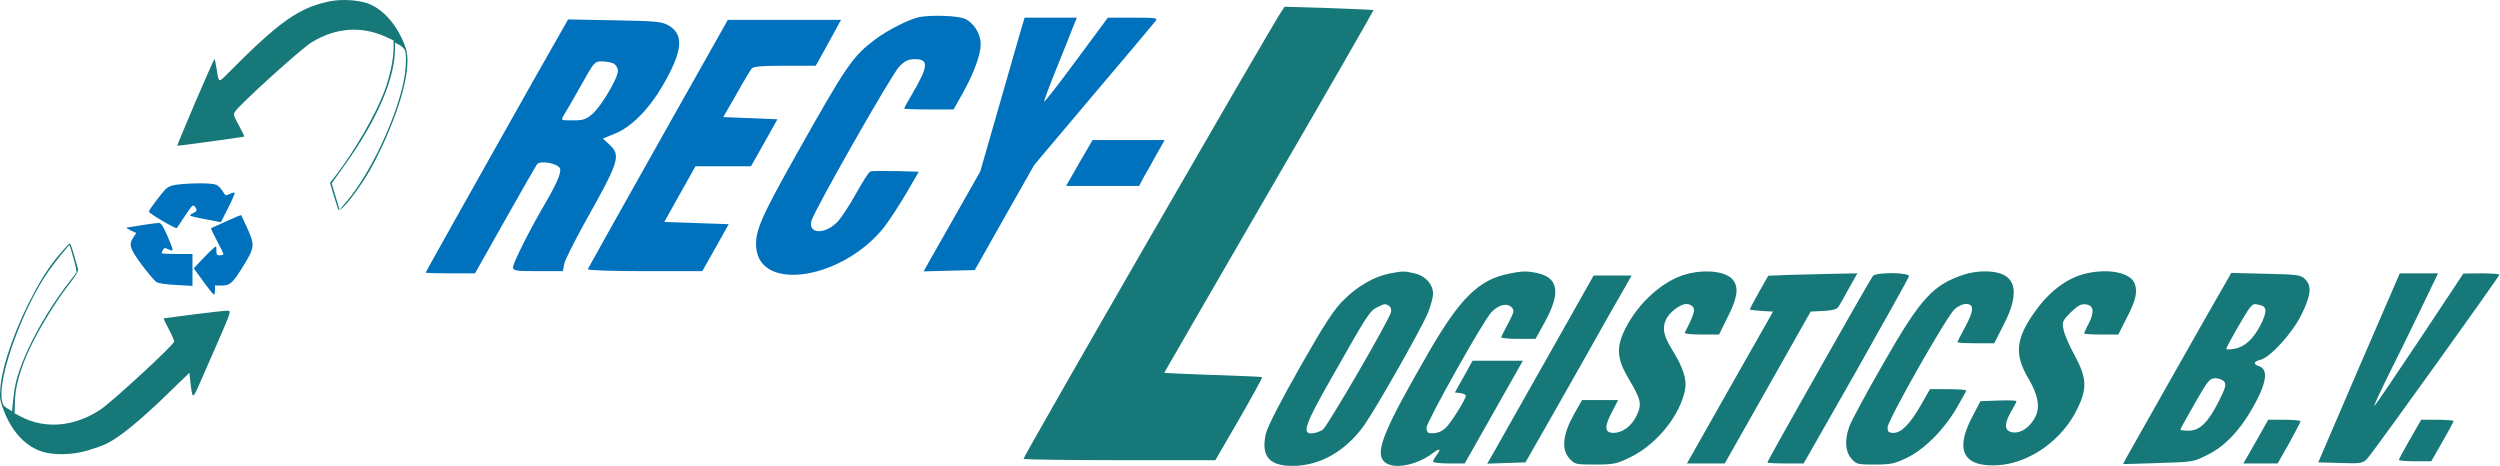
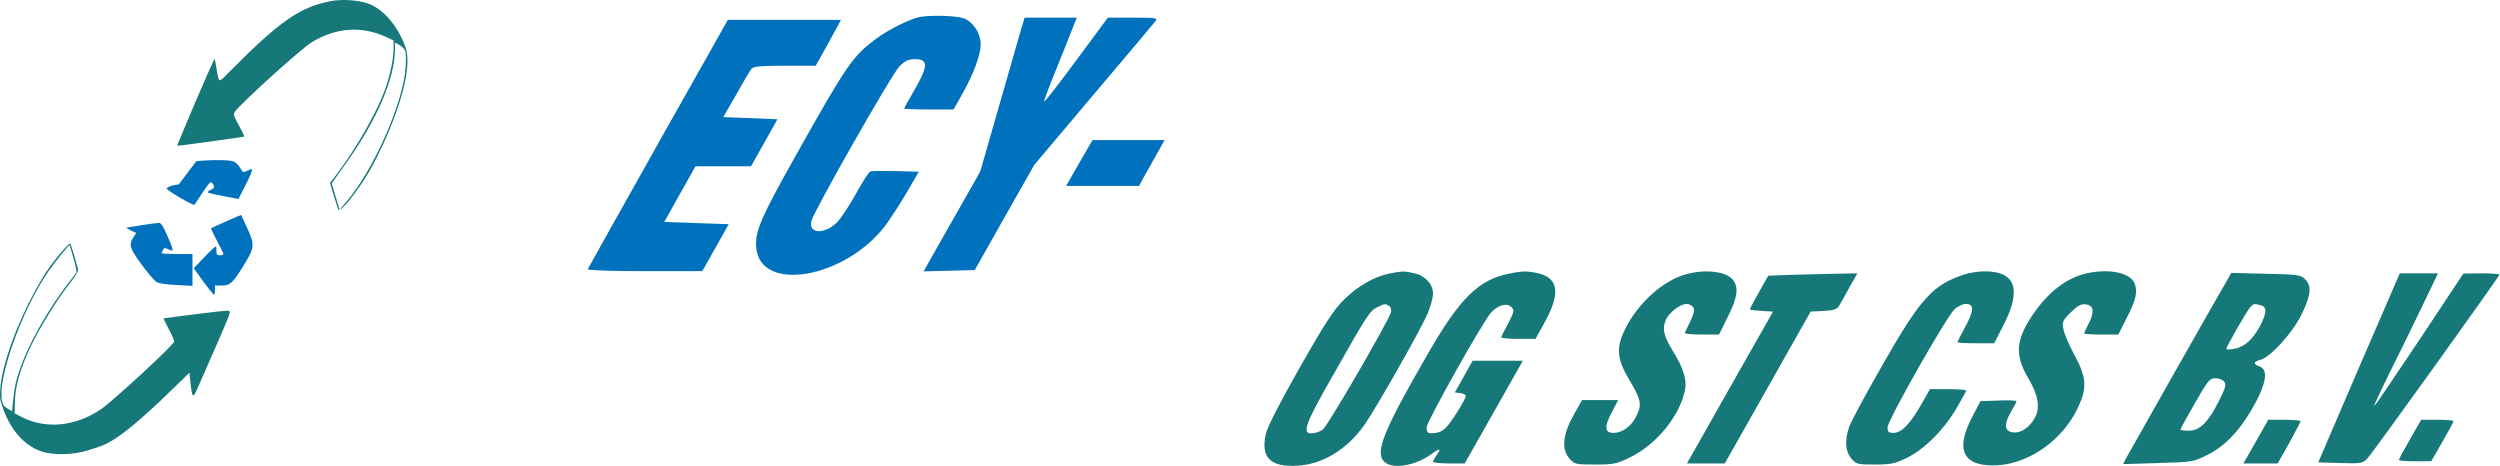
<svg xmlns="http://www.w3.org/2000/svg" width="100%" height="100%" viewBox="0 0 4015 749" version="1.1" xml:space="preserve" style="fill-rule:evenodd;clip-rule:evenodd;stroke-linejoin:round;stroke-miterlimit:2;">
  <path d="M530.428,1.943c-49.682,9.907 -81.298,32.04 -163.046,114.46c-17.163,17.285 -15.582,17.917 -19.873,-7.589c-1.129,-7.377 -2.484,-13.701 -2.936,-14.123c-0.452,-0.421 -14.227,30.565 -30.712,68.929c-16.26,38.364 -29.583,70.194 -29.132,70.405c0.904,0.632 106.59,-13.913 107.493,-14.756c0.452,-0.421 -3.387,-8.431 -8.581,-17.917c-9.033,-16.653 -9.259,-17.496 -5.646,-22.765c7.904,-11.805 106.138,-100.759 121.946,-110.245c39.294,-24.241 80.62,-27.192 120.365,-8.853l11.743,5.481l0,12.015c0,18.339 -5.645,45.32 -14.678,69.561c-14.002,37.31 -47.198,94.856 -78.136,135.329l-9.259,11.804l5.872,19.814c3.387,10.751 6.548,20.869 7.226,22.555c1.581,4.427 12.42,-6.113 27.777,-27.192c17.162,-23.609 28.905,-43.845 43.358,-74.831c32.971,-71.669 46.746,-129.637 37.261,-157.462c-12.194,-34.78 -35.454,-61.973 -60.747,-71.037c-16.485,-5.691 -41.778,-7.167 -60.295,-3.583Zm120.139,79.258c1.355,3.162 1.807,14.123 0.903,26.559c-3.387,56.071 -51.036,164.418 -94.621,215.641l-11.517,13.49l-6.323,-21.29l-6.323,-21.079l20.776,-29.089c51.94,-72.302 80.846,-139.334 80.846,-186.762l-0,-10.329l7,3.795c3.839,2.108 8.13,6.113 9.259,9.064Z" style="fill:#167878;fill-rule:nonzero;" />
-   <path d="M2057.87,18.548c-21.759,33.34 -415.876,716.992 -414.121,718.396c1.053,1.052 70.892,2.105 155.12,2.105l153.014,0l38.254,-65.978c21.057,-36.499 37.551,-66.681 36.85,-67.383c-0.702,-0.702 -36.148,-2.106 -78.964,-3.509c-43.167,-1.404 -78.262,-3.159 -78.262,-3.51c-0,-0.351 75.805,-131.255 168.456,-291.289c93.002,-159.682 168.105,-290.938 167.754,-291.289c-0.702,-0.35 -32.989,-1.754 -71.945,-3.158l-70.892,-2.106l-5.264,7.721Z" style="fill:#167878;fill-rule:nonzero;" />
  <path d="M1476.7,27.322c-15.792,3.158 -51.589,21.057 -70.892,35.797c-36.498,27.374 -45.974,41.061 -127.044,185.302c-57.205,101.775 -66.68,123.885 -64.224,149.504c6.318,72.296 140.732,49.835 206.359,-34.393c8.423,-11.23 24.216,-35.446 35.095,-54.046l19.653,-33.691l-37.2,-1.053c-20.004,-0.351 -38.605,-0.351 -40.71,0.702c-2.457,0.702 -12.635,16.845 -23.163,35.797c-10.529,18.951 -23.865,39.306 -30.182,45.623c-20.004,20.004 -46.325,18.952 -41.412,-1.754c3.86,-15.793 129.15,-236.19 141.433,-248.473c9.125,-9.125 14.389,-11.582 24.917,-11.582c22.812,0 21.759,11.231 -4.562,56.152c-7.019,11.933 -12.634,22.11 -12.634,23.163c-0,0.702 17.898,1.404 39.657,1.404l39.658,-0l14.389,-25.619c17.898,-31.937 29.128,-62.119 29.128,-78.964c0,-17.197 -11.23,-35.095 -26.321,-41.412c-11.581,-4.563 -51.94,-5.967 -71.945,-2.457Z" style="fill:#0071bd;fill-rule:nonzero;" />
  <path d="M1638.49,51.888c-3.86,13.337 -19.653,68.787 -35.446,123.535l-28.777,100.021l-36.85,64.926c-20.355,35.797 -40.71,71.944 -45.624,80.367l-8.423,15.091l82.123,-2.106l47.729,-84.579l47.729,-84.228l94.757,-112.304c52.292,-61.416 96.862,-114.761 99.67,-118.27c4.562,-5.615 2.106,-5.966 -35.797,-5.966l-40.359,-0l-51.239,69.137c-28.076,38.254 -51.239,67.733 -51.239,65.628c0,-1.755 8.774,-25.62 19.653,-52.292c10.88,-27.023 22.812,-56.503 26.322,-65.979l6.668,-16.494l-83.878,-0l-7.019,23.513Z" style="fill:#0071bd;fill-rule:nonzero;" />
-   <path d="M903.595,46.624c-20.706,35.446 -220.046,389.906 -220.046,391.31c0,0.351 17.899,1.053 39.658,1.053l39.657,-0l48.08,-85.281c26.322,-46.677 49.484,-87.036 51.239,-89.493c4.563,-7.37 34.744,-1.754 37.201,6.668c2.457,7.019 -5.966,25.62 -29.48,65.628c-22.11,38.254 -45.974,86.334 -45.974,92.651c-0,5.615 4.211,6.317 40.008,6.317l40.008,0l2.106,-11.23c1.053,-6.317 16.144,-35.797 32.638,-65.979c56.152,-100.021 58.96,-108.444 40.009,-125.991l-10.529,-9.827l20.004,-8.072c25.62,-10.528 53.696,-38.604 75.455,-75.805c33.34,-57.205 35.797,-83.877 8.423,-98.617c-9.476,-5.264 -22.812,-6.317 -85.632,-7.37l-74.051,-1.404l-8.774,15.442Zm82.123,55.45c3.509,2.106 6.668,7.37 6.668,11.582c-0,11.932 -26.321,56.152 -40.359,68.786c-10.88,9.476 -15.091,10.879 -31.937,10.879c-19.653,0 -19.653,0 -14.74,-8.071c2.808,-4.212 15.091,-25.62 27.374,-47.379c21.408,-38.253 22.11,-39.306 34.042,-39.306c6.668,-0 15.091,1.755 18.952,3.509Z" style="fill:#0071bd;fill-rule:nonzero;" />
  <path d="M1056.96,230.522c-61.417,109.146 -112.304,200.042 -113.006,201.797c-0.702,1.754 37.902,3.158 91.247,3.158l92.651,0l21.408,-37.902l21.057,-37.552l-51.59,-1.755l-51.941,-1.755l24.918,-44.57l25.268,-44.922l89.142,0l21.408,-37.903l21.057,-37.551l-87.036,-3.51l21.057,-36.499c11.23,-20.355 22.461,-38.955 24.566,-41.412c2.808,-3.509 16.846,-4.562 53.345,-4.562l49.484,-0l5.615,-9.827c2.808,-5.264 11.932,-21.759 20.355,-36.85l14.74,-27.023l-181.792,0l-111.953,198.638Z" style="fill:#0071bd;fill-rule:nonzero;" />
  <path d="M1733.24,261.757l-21.057,36.85l117.217,-0l7.019,-13.337c4.212,-7.019 13.337,-23.513 20.707,-36.849l13.336,-23.514l-115.814,-0l-21.408,36.85Z" style="fill:#0071bd;fill-rule:nonzero;" />
-   <path d="M286.988,296.208c-10.163,1.054 -15.582,2.951 -19.647,6.324c-6.323,5.481 -28.229,34.57 -28.229,37.31c0.226,2.951 43.359,28.457 44.94,26.349c0.677,-1.054 6.775,-10.118 13.549,-20.236c10.84,-16.231 12.421,-17.706 15.131,-14.334c4.516,5.27 3.839,7.8 -2.71,10.751c-3.388,1.265 -5.194,3.162 -4.517,4.005c0.904,0.843 12.421,3.583 25.519,5.902l23.711,4.637l11.969,-23.608c6.549,-12.859 11.066,-23.609 9.936,-24.031c-0.903,-0.421 -4.516,0.633 -8.129,2.319c-6.098,3.162 -6.323,2.951 -10.84,-4.426c-2.484,-4.216 -7.226,-8.854 -10.162,-10.329c-6.097,-2.951 -36.358,-3.162 -60.521,-0.633Z" style="fill:#0071bd;fill-rule:nonzero;" />
+   <path d="M286.988,296.208c-10.163,1.054 -15.582,2.951 -19.647,6.324c0.226,2.951 43.359,28.457 44.94,26.349c0.677,-1.054 6.775,-10.118 13.549,-20.236c10.84,-16.231 12.421,-17.706 15.131,-14.334c4.516,5.27 3.839,7.8 -2.71,10.751c-3.388,1.265 -5.194,3.162 -4.517,4.005c0.904,0.843 12.421,3.583 25.519,5.902l23.711,4.637l11.969,-23.608c6.549,-12.859 11.066,-23.609 9.936,-24.031c-0.903,-0.421 -4.516,0.633 -8.129,2.319c-6.098,3.162 -6.323,2.951 -10.84,-4.426c-2.484,-4.216 -7.226,-8.854 -10.162,-10.329c-6.097,-2.951 -36.358,-3.162 -60.521,-0.633Z" style="fill:#0071bd;fill-rule:nonzero;" />
  <path d="M363.317,355.441c-12.872,5.691 -23.938,10.75 -24.39,11.172c-0.451,0.421 3.84,9.485 9.485,20.025c5.646,10.54 10.388,20.025 10.388,21.29c0,1.054 -2.484,2.108 -5.646,2.108c-4.968,-0 -5.645,-0.843 -5.645,-7.799c-0,-7.589 -0,-7.589 -4.742,-3.584c-2.71,2.108 -10.84,10.329 -18.292,18.128l-13.324,14.123l15.356,21.08c8.356,11.593 16.034,21.079 17.163,21.29c0.903,-0 1.581,-3.373 1.581,-7.378l-0,-7.378l10.839,0c13.55,0 17.615,-3.583 35.455,-32.673c17.388,-28.246 17.84,-32.672 5.646,-59.232c-5.194,-11.383 -9.711,-21.079 -9.937,-21.29c-0.226,-0.211 -11.065,4.216 -23.937,10.118Z" style="fill:#0071bd;fill-rule:nonzero;" />
  <path d="M227.821,361.554c-13.098,2.108 -24.163,3.794 -24.841,4.005c-0.677,0.211 2.71,2.319 7.227,4.637l8.581,4.005l-4.516,6.956c-7.904,11.805 -6.098,17.496 13.323,44.056c9.937,13.28 20.551,25.717 23.486,27.614c3.839,2.318 13.776,3.794 31.842,4.848l26.195,1.475l0,-51.222l-24.84,0c-13.55,0 -24.841,-0.632 -24.841,-1.265c-0,-0.632 1.129,-2.951 2.258,-5.27c2.258,-3.794 2.936,-3.794 9.033,-0.843c8.807,4.216 8.581,2.741 -2.032,-22.133c-6.549,-14.755 -9.937,-20.025 -12.872,-20.447c-2.484,0 -14.905,1.476 -28.003,3.584Z" style="fill:#0071bd;fill-rule:nonzero;" />
  <path d="M98.423,405.188c-16.259,18.76 -28.228,36.256 -41.778,61.34c-30.035,54.806 -53.069,118.676 -56.004,155.986c-1.355,16.442 -0.904,20.025 4.742,34.992c12.42,33.726 33.648,57.546 59.392,66.821c19.647,7.167 51.488,6.745 77.232,-1.265c10.614,-3.162 23.26,-7.589 28.229,-10.118c21.453,-10.118 55.553,-37.943 104.105,-85.371l29.809,-28.878l1.581,14.544c3.162,27.403 3.839,27.825 12.646,7.8c4.291,-9.697 17.841,-41.105 30.487,-69.562c21.453,-49.114 22.357,-51.855 17.84,-52.487c-2.71,-0.421 -26.873,2.319 -53.746,5.691c-26.874,3.584 -49.23,6.535 -49.908,6.535c-0.903,0 2.71,7.589 7.678,16.863c4.968,9.275 9.033,18.55 9.033,20.447c0,4.848 -99.363,96.543 -118.333,109.19c-41.326,27.403 -87.62,31.83 -126.688,12.016l-11.291,-5.903l0.452,-17.285c0.451,-20.025 4.516,-38.785 14.452,-64.923c13.098,-34.992 45.166,-89.798 74.297,-127.319c9.711,-12.436 13.55,-19.182 12.646,-22.133c-0.677,-2.319 -3.613,-12.437 -6.323,-22.765c-2.936,-10.118 -5.871,-18.339 -6.775,-18.339c-0.903,-0 -7.226,6.323 -13.775,14.123Zm19.647,9.696c3.387,11.383 5.42,21.712 4.516,22.976c-0.903,1.265 -7,9.486 -13.775,18.129c-38.842,50.59 -72.264,113.827 -83.104,157.461c-1.806,7.378 -3.839,21.079 -4.742,30.354l-1.581,16.653l-7.452,-4.427c-6.097,-3.794 -7.904,-6.535 -9.033,-13.912c-6.098,-37.732 33.648,-146.922 74.748,-206.155c11.743,-16.652 33.196,-43.212 34.1,-42.158c0.226,0.211 3.161,9.696 6.323,21.079Z" style="fill:#167878;fill-rule:nonzero;" />
  <path d="M2231.24,439.338c-24.216,4.913 -50.888,20.004 -72.998,42.114c-16.144,15.792 -30.533,37.902 -70.892,108.794c-31.586,55.801 -51.941,95.459 -54.397,106.338c-8.072,36.148 5.264,51.941 43.518,51.59c43.517,-0 84.93,-23.865 114.409,-65.277c19.303,-27.374 92.3,-155.822 102.478,-180.739c4.211,-10.529 8.072,-24.216 8.072,-30.533c-0,-15.091 -12.284,-28.778 -29.831,-32.638c-16.144,-3.861 -18.951,-3.861 -40.359,0.351Zm-0.351,51.94c2.807,1.755 4.211,6.317 2.807,10.529c-3.509,13.687 -102.126,183.547 -109.496,188.46c-3.861,2.457 -11.231,5.264 -15.793,5.615c-18.6,2.106 -13.336,-13.336 31.937,-92.3c56.152,-99.319 59.31,-103.881 71.593,-110.198c12.284,-5.966 12.635,-5.966 18.952,-2.106Z" style="fill:#167878;fill-rule:nonzero;" />
  <path d="M2424.26,439.338c-49.133,9.475 -79.314,38.955 -130.904,128.447c-71.945,124.588 -85.983,159.332 -69.839,174.072c13.687,12.634 51.589,5.615 76.858,-13.687c12.283,-9.125 14.74,-7.721 6.317,3.509c-2.808,3.861 -5.264,8.072 -5.264,9.827c-0,1.404 11.581,2.808 25.619,2.808l25.269,-0l34.393,-60.715c18.6,-32.989 39.657,-70.19 46.676,-82.473l12.283,-21.759l-80.718,-0l-14.038,25.268l-14.389,25.62l8.774,1.053c4.913,0.701 8.773,2.456 8.773,4.211c0,5.615 -23.864,43.869 -32.287,51.59c-7.37,7.019 -15.442,9.475 -26.321,8.422c-2.457,0 -4.563,-3.86 -4.563,-8.422c0,-9.476 91.247,-171.966 104.233,-185.653c11.581,-11.932 24.917,-15.442 32.287,-8.072c4.913,4.913 4.562,7.019 -4.913,25.268c-5.967,10.88 -10.88,21.057 -11.582,22.812c-0.702,1.404 11.231,2.808 26.673,2.808l28.426,-0l14.74,-26.672c25.269,-45.624 22.461,-70.19 -8.773,-78.262c-17.899,-4.212 -25.269,-4.563 -47.73,-0Z" style="fill:#167878;fill-rule:nonzero;" />
  <path d="M2708.18,440.39c-37.2,9.827 -77.56,46.326 -98.266,88.089c-14.74,30.182 -13.336,48.08 6.668,81.421c18.952,31.936 20.706,39.657 11.582,57.906c-7.721,16.495 -22.461,27.374 -36.85,27.374c-14.389,0 -15.091,-9.475 -3.159,-32.287l10.529,-20.355l-57.907,-0l-13.336,23.514c-17.548,31.585 -20.004,55.099 -7.37,69.839c8.774,9.826 9.826,10.177 41.763,10.177c30.182,0 34.744,-1.053 56.854,-11.932c42.816,-21.057 80.368,-68.084 87.738,-109.497c2.807,-15.09 -3.861,-35.446 -19.654,-60.714c-15.091,-24.917 -17.547,-35.446 -11.581,-49.835c4.913,-11.932 23.163,-25.97 33.691,-25.97c3.159,-0 7.721,2.105 10.178,4.913c3.86,4.913 0.702,14.038 -13.336,41.412c-0.702,1.755 11.23,2.808 27.023,2.808l28.076,-0l14.038,-28.427c15.442,-30.533 17.547,-45.975 9.125,-58.258c-9.827,-14.389 -43.869,-18.951 -75.806,-10.178Z" style="fill:#167878;fill-rule:nonzero;" />
  <path d="M3155.99,440.39c-51.59,16.495 -71.243,37.903 -132.659,145.645c-26.673,46.325 -50.537,90.896 -53.345,98.968c-7.721,22.11 -6.668,39.657 3.159,51.239c8.072,9.475 10.177,9.826 37.902,9.826c25.971,0 31.937,-1.404 52.292,-11.23c28.076,-14.038 59.311,-45.273 79.666,-80.719c8.072,-13.687 14.74,-25.97 14.74,-27.023c-0,-1.053 -12.985,-2.106 -29.129,-2.106l-29.129,0l-13.336,23.514c-17.899,31.586 -32.288,46.676 -44.922,46.676c-8.072,0 -9.826,-1.403 -9.826,-8.773c-0,-11.231 95.809,-180.038 108.092,-190.215c5.265,-4.563 12.985,-8.072 17.548,-8.072c13.687,-0 13.336,10.177 -0.351,35.797c-7.019,12.985 -12.985,24.566 -12.985,25.619c-0,1.053 13.336,1.755 29.48,1.755l29.479,-0l14.389,-28.076c30.533,-58.609 20.005,-88.089 -30.883,-87.387c-8.774,0 -22.461,2.106 -30.182,4.562Z" style="fill:#167878;fill-rule:nonzero;" />
  <path d="M3349.72,439.338c-29.831,7.019 -57.907,28.076 -81.07,60.363c-31.585,44.22 -34.042,69.488 -10.879,108.444c15.441,25.97 18.951,45.974 10.879,61.416c-8.072,16.144 -22.461,26.321 -35.095,24.918c-14.389,-1.404 -15.793,-12.284 -4.211,-32.639c4.913,-8.423 9.124,-16.144 9.124,-17.547c0,-1.053 -12.985,-1.755 -28.778,-1.053l-29.129,1.053l-13.336,25.619c-28.427,54.046 -13.687,80.719 42.114,77.209c51.239,-3.509 103.882,-41.412 127.746,-92.3c15.091,-31.585 14.038,-48.431 -5.264,-84.228c-8.774,-15.793 -16.846,-34.744 -17.898,-41.763c-2.457,-11.581 -1.404,-14.038 11.581,-27.023c11.23,-10.88 16.495,-14.038 24.216,-12.985c12.634,1.403 14.389,11.581 4.913,30.532c-4.212,7.721 -7.37,15.091 -7.37,16.144c-0,1.053 12.283,1.755 27.374,1.755l27.374,-0l12.985,-25.62c15.442,-29.83 18.25,-42.816 13.336,-56.152c-6.668,-17.547 -41.763,-24.917 -78.612,-16.143Z" style="fill:#167878;fill-rule:nonzero;" />
  <path d="M2873.13,441.443l-33.34,1.404l-14.74,25.97c-8.072,14.389 -14.74,27.024 -14.74,28.077c-0,0.701 8.423,1.754 18.6,2.456l18.601,1.053l-69.138,121.78l-69.137,122.131l60.715,-0l69.137,-122.131l68.786,-121.78l20.706,-1.053c14.74,-0.702 21.759,-2.807 24.216,-7.019c2.105,-3.158 9.826,-16.495 16.845,-29.831l13.336,-23.513l-38.253,0.702c-20.706,0.351 -52.994,1.403 -71.594,1.754Z" style="fill:#167878;fill-rule:nonzero;" />
-   <path d="M3007.89,443.198c-4.913,5.966 -169.509,296.904 -169.509,299.361c-0,1.053 12.985,1.755 29.129,1.755l29.129,-0l84.228,-147.751c45.974,-81.42 84.228,-150.206 84.93,-152.663c1.754,-6.668 -52.994,-7.019 -57.907,-0.702Z" style="fill:#167878;fill-rule:nonzero;" />
  <path d="M3574.68,453.727c-13.687,22.811 -155.471,273.741 -160.735,283.217l-4.212,8.422l56.152,-1.754c54.748,-1.404 56.854,-1.755 78.964,-12.986c26.321,-12.634 50.186,-36.849 70.19,-70.892c24.918,-42.465 29.129,-66.329 12.985,-71.593c-9.826,-3.159 -8.774,-7.721 2.106,-10.178c16.144,-4.211 51.59,-43.167 65.979,-72.647c15.441,-31.234 16.845,-45.974 5.966,-56.854c-7.019,-7.019 -11.582,-7.721 -63.171,-8.773l-55.45,-1.404l-8.774,15.442Zm56.152,36.498c10.177,2.808 9.826,11.582 -0.702,32.288c-11.23,21.759 -25.268,34.744 -41.412,37.552c-7.37,1.403 -13.336,1.403 -13.336,0.351c-0,-3.51 31.936,-58.96 37.902,-66.33c5.966,-6.668 6.317,-6.668 17.548,-3.861Zm-58.96,122.482c3.861,4.562 2.457,9.827 -8.072,30.884c-17.196,34.393 -30.883,48.08 -48.431,48.08c-7.721,-0 -13.687,-0.702 -13.687,-1.755c0,-1.053 10.529,-20.004 23.163,-42.114c20.706,-36.148 23.864,-40.359 32.989,-40.359c5.264,-0 11.582,2.457 14.038,5.264Z" style="fill:#167878;fill-rule:nonzero;" />
  <path d="M3788.41,590.597l-65.277,151.962l35.446,1.053c33.34,1.052 36.148,0.351 43.167,-7.019c9.124,-9.476 212.325,-292.693 212.325,-295.501c-0,-1.052 -12.985,-2.105 -28.778,-2.105l-29.129,0.351l-69.839,105.285c-38.605,57.907 -71.594,106.338 -72.998,107.391c-1.755,0.701 9.125,-22.461 23.865,-52.292c14.74,-29.48 38.604,-77.911 52.642,-107.391l25.62,-53.344l-61.417,-0l-65.627,151.61Z" style="fill:#167878;fill-rule:nonzero;" />
-   <path d="M2485.68,573.05c-40.36,71.594 -78.964,139.327 -85.281,150.908l-11.933,20.706l30.884,-1.052l30.533,-1.053l48.08,-84.228c26.321,-46.326 64.575,-113.708 84.93,-150.207l37.552,-65.628l-61.066,0l-73.699,130.554Z" style="fill:#167878;fill-rule:nonzero;" />
  <path d="M3631.53,694.128c-6.317,11.23 -15.442,27.023 -20.004,35.095l-8.774,15.091l55.099,-0l18.6,-32.639c9.827,-18.249 18.25,-34.042 18.25,-35.095c-0,-1.404 -11.582,-2.457 -25.971,-2.457l-25.97,0l-11.23,20.005Z" style="fill:#167878;fill-rule:nonzero;" />
  <path d="M3870.53,705.358c-9.827,16.846 -17.899,31.937 -17.899,33.34c0,1.053 11.582,2.106 25.971,2.106l25.97,0l17.899,-31.235c9.826,-16.845 17.898,-31.936 17.898,-33.34c0,-1.053 -11.581,-2.106 -25.97,-2.106l-25.971,0l-17.898,31.235Z" style="fill:#167878;fill-rule:nonzero;" />
</svg>